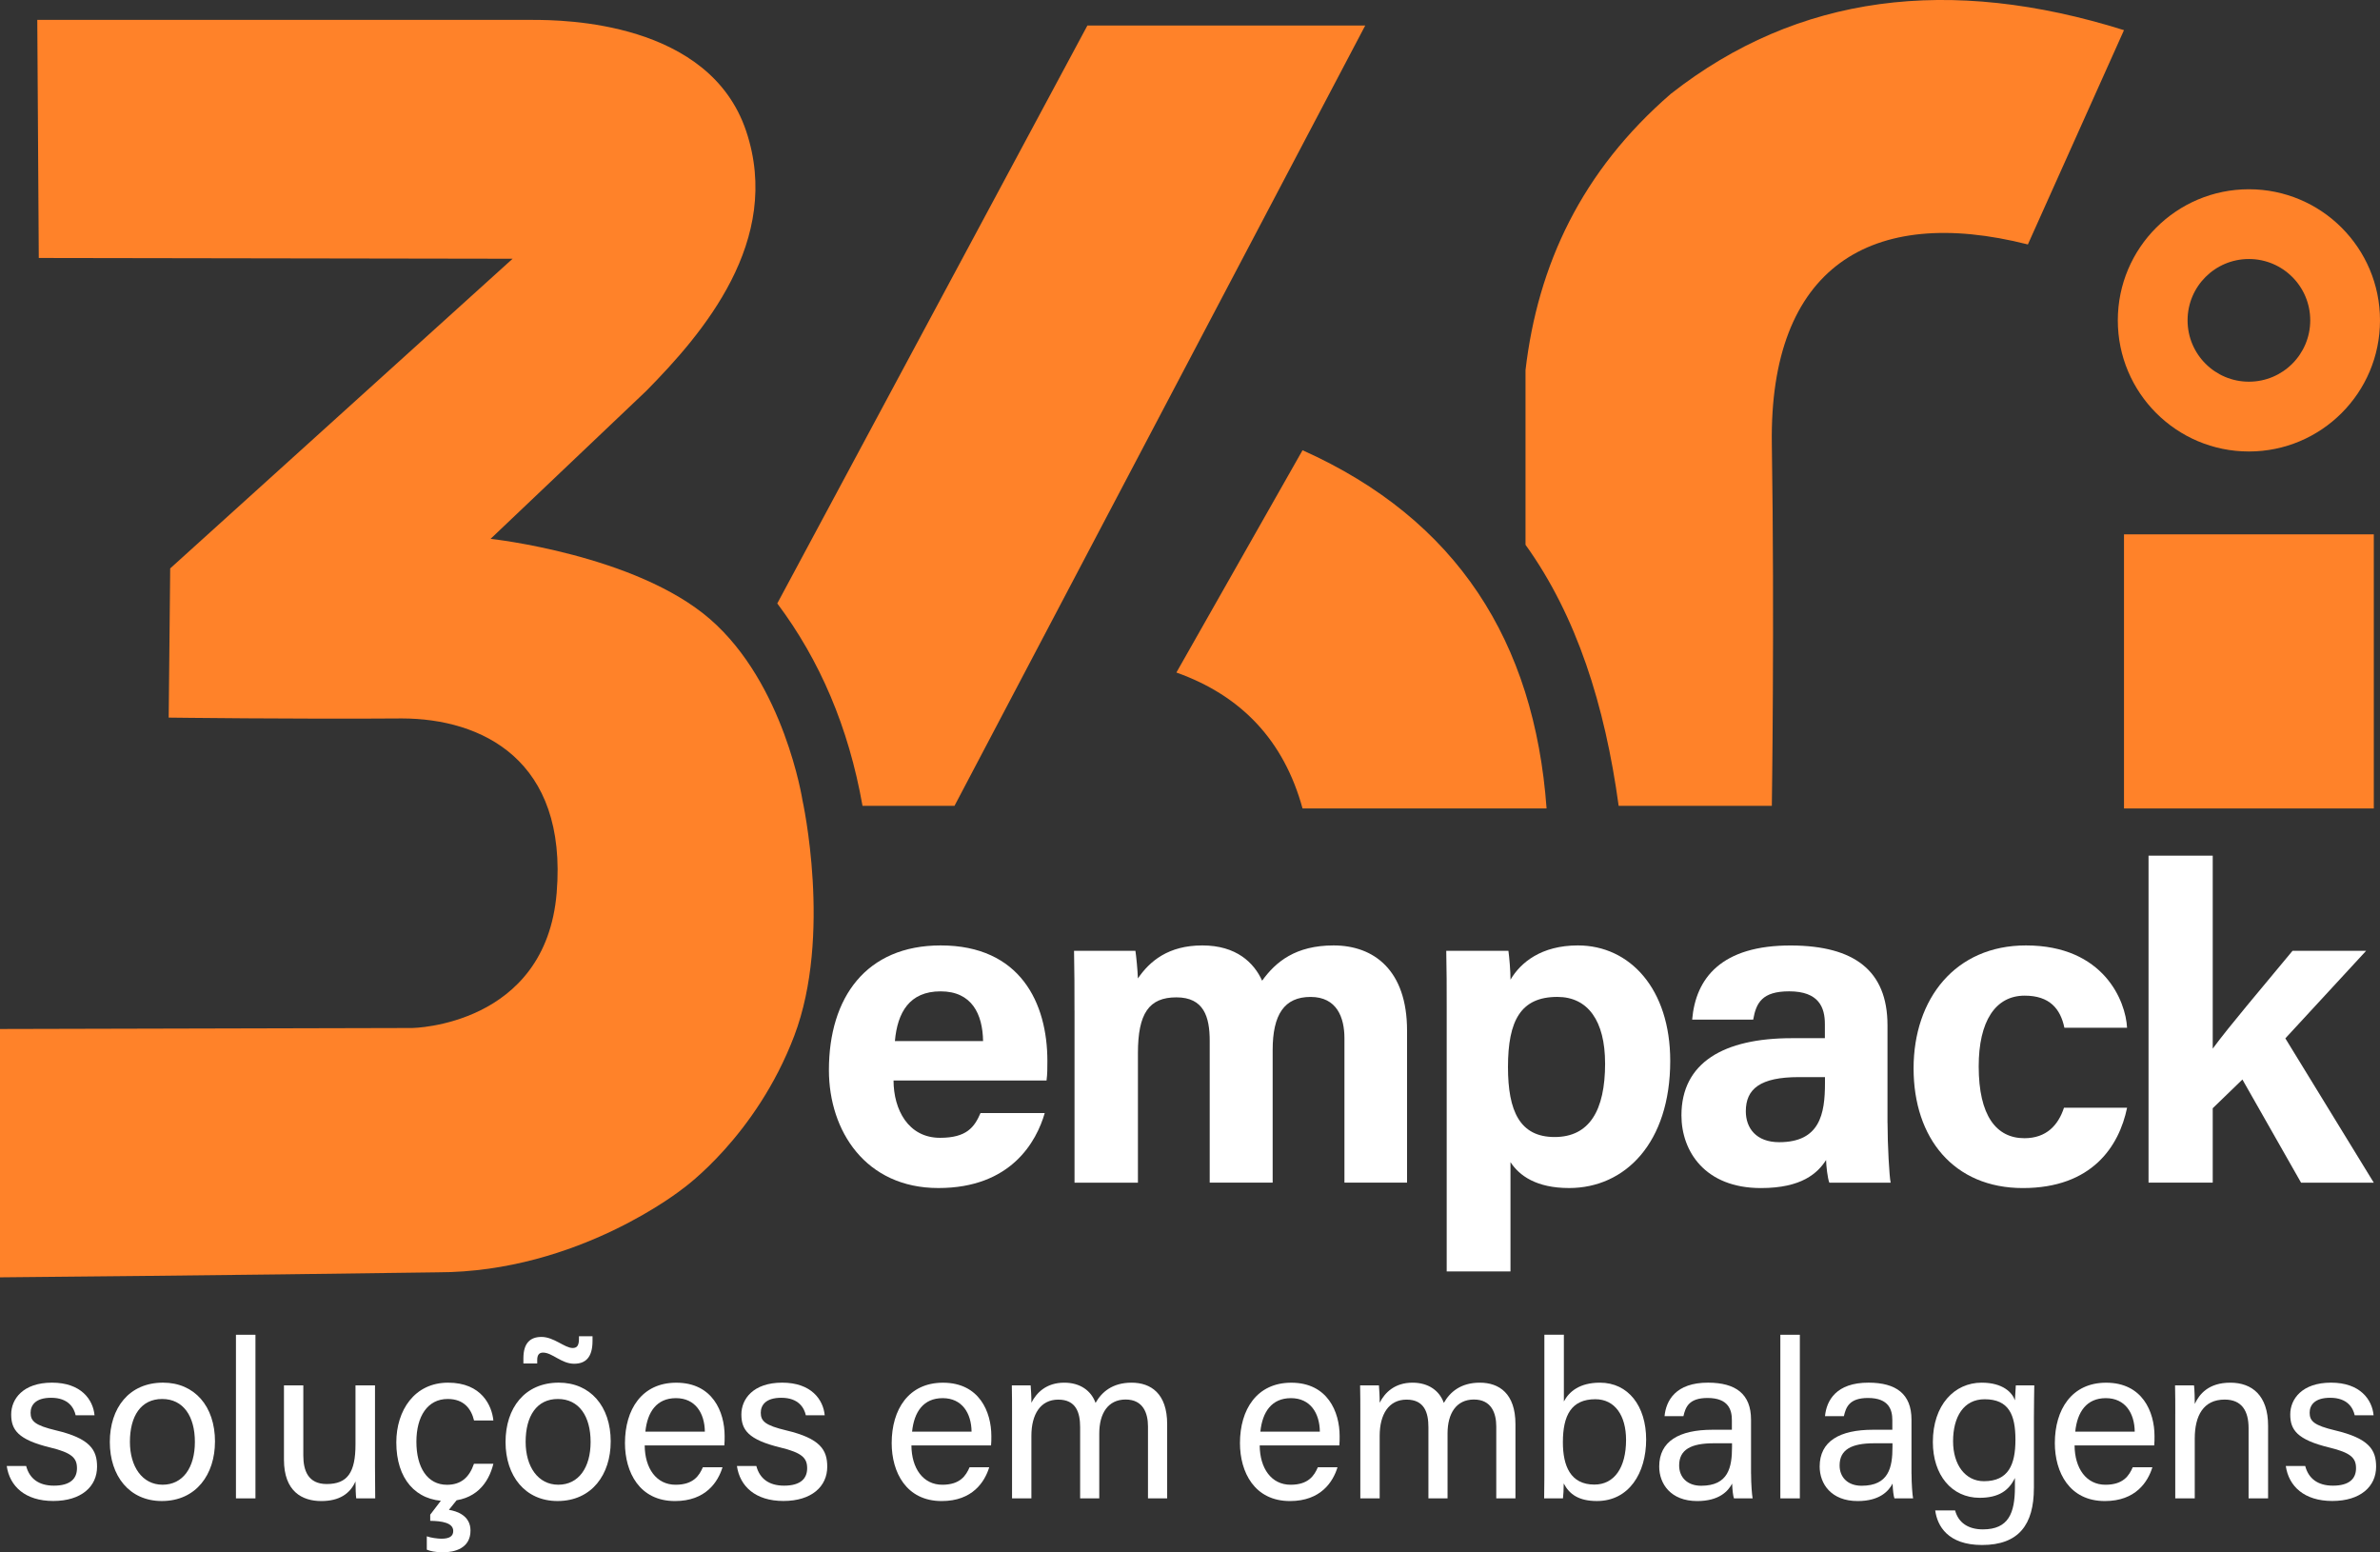
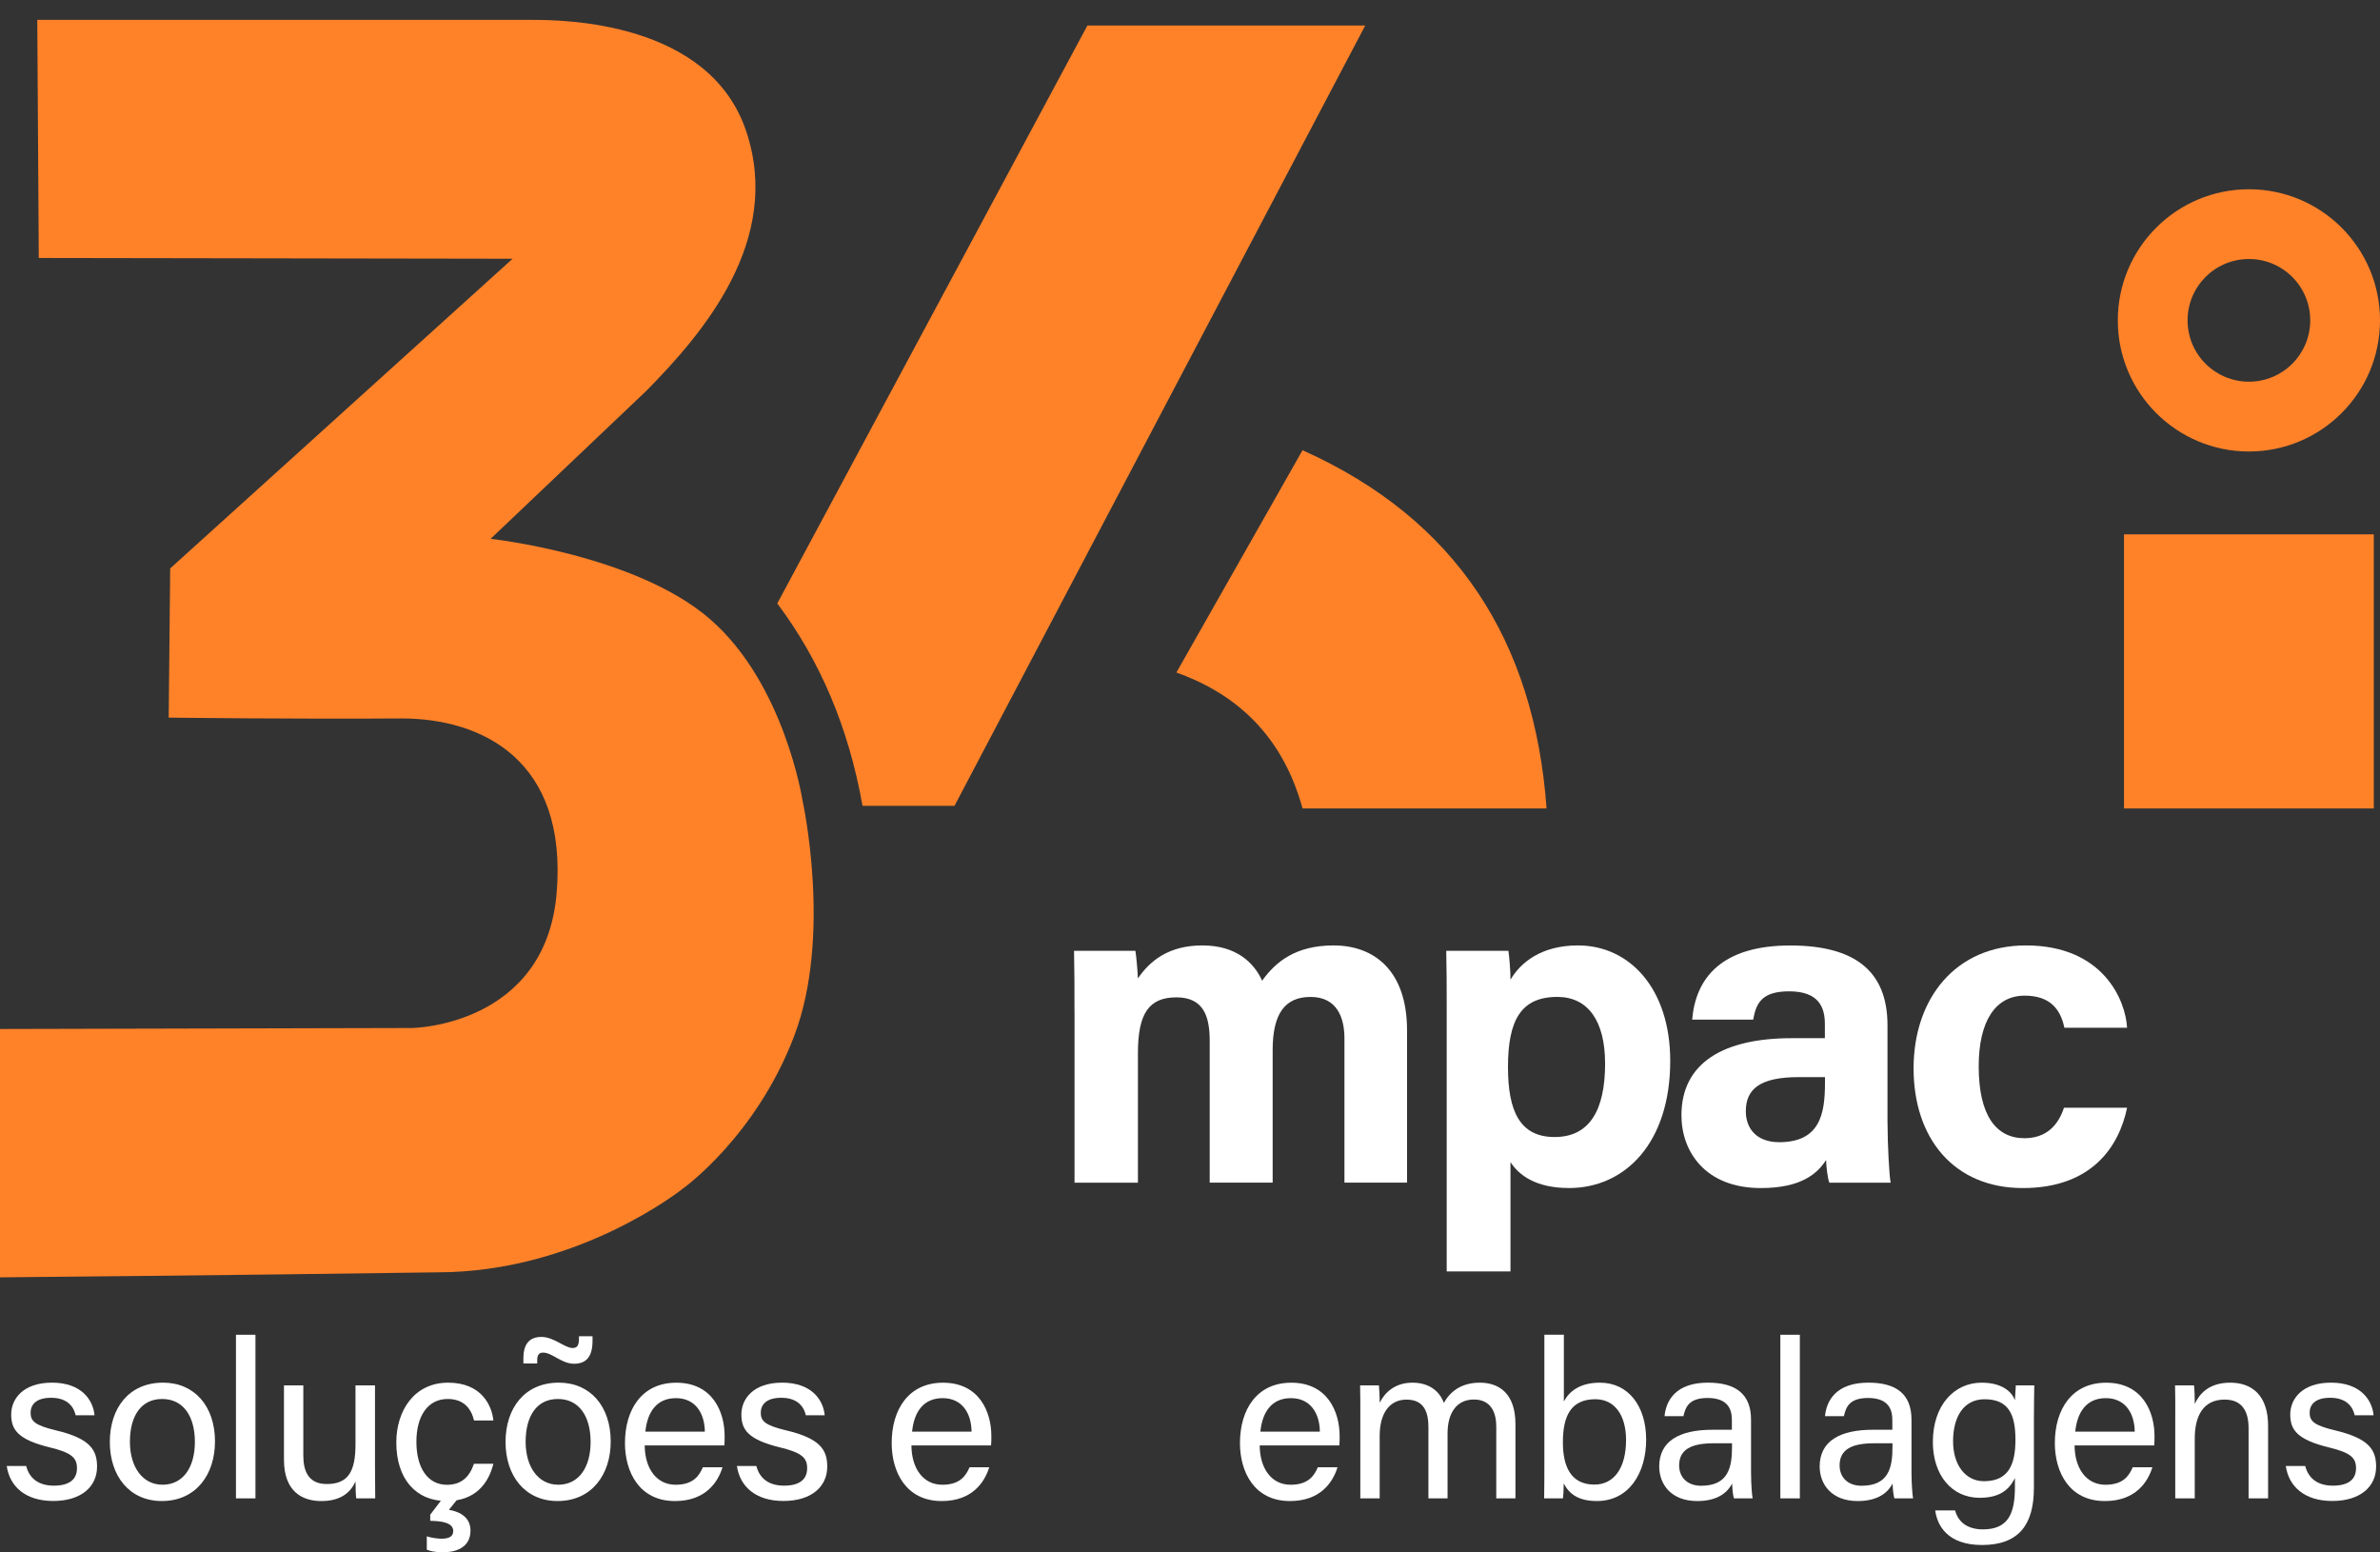
<svg xmlns="http://www.w3.org/2000/svg" id="Camada_2" data-name="Camada 2" viewBox="0 0 967.83 631.16">
  <rect x="0" y="0" width="967.83" height="631.16" fill="#333333" stroke="none" />
  <defs>
    <style>      .cls-1 {        fill: #fff;      }      .cls-2 {        fill: #ff8229;      }    </style>
  </defs>
  <g id="Camada_1-2" data-name="Camada 1">
    <g>
      <path class="cls-2" d="m15.17,8.09h201.53c12.52,0,71.76.61,86.72,45.19,14.96,44.58-17.71,82.44-40.61,105.65-14.4,13.69-63.31,60.15-63.31,60.15,0,0,59.03,6.41,89.26,32.67s37.56,73.59,37.56,73.59c0,0,12.21,54.96-3.36,95.88-15.57,40.92-45.19,61.99-45.19,61.99,0,0-42.44,34.1-99.85,34.1-83.87,1.22-177.92,2.04-177.92,2.04v-100.97l167.74-.41s54.15-.81,58.63-54.96c4.48-54.15-30.53-70.84-62.9-70.9-43.27.32-94.87-.34-94.87-.34l.61-60.66,139.24-125.91-192.68-.31-.61-96.8Z" />
      <path class="cls-2" d="m350.74,327.64h37.41S555.17,10.38,555.17,10.38h-112.98l-126.11,234.97c17.26,23.02,29.01,50.3,34.66,82.29Z" />
      <path class="cls-2" d="m529.68,183.06l-51.3,90.38c26.45,9.4,43.73,27.65,51.3,55.27h99.24c-4.94-67.81-36.37-117.49-99.24-145.65Z" />
-       <path class="cls-2" d="m620.37,221.53c20.77,28.91,32.26,65.17,37.86,106.11h62.29s1.12-74.96,0-147.03c-1.12-72.06,40.42-97.37,104.12-81.22l39.08-87.13c-70.94-22.25-132.65-14.58-184.23,25.85-36.39,31.47-54.14,69.63-59.14,112.37v71.04Z" />
      <rect class="cls-2" x="863.73" y="217.26" width="101.58" height="111.45" />
      <path class="cls-2" d="m914.52,76.95c-29.44,0-53.31,23.87-53.31,53.31s23.87,53.31,53.31,53.31,53.31-23.87,53.31-53.31-23.87-53.31-53.31-53.31Zm0,78.24c-13.77,0-24.94-11.16-24.94-24.94s11.16-24.94,24.94-24.94,24.94,11.16,24.94,24.94-11.16,24.94-24.94,24.94Z" />
      <g>
-         <path class="cls-1" d="m363.36,439.31c.02,11.79,5.93,23.31,18.92,23.31,10.87,0,13.97-4.36,16.45-10.07h26.12c-3.34,11.54-13.64,30.49-43.25,30.49s-44.52-23.22-44.52-47.95c0-29.57,15.18-50.69,45.45-50.69,32.38,0,43.39,23.42,43.39,46.96,0,3.19,0,5.26-.34,7.95h-62.21Zm36.41-16.03c-.18-10.98-4.57-20.21-17.28-20.21s-17.54,8.62-18.58,20.21h35.86Z" />
        <path class="cls-1" d="m436.94,410.88c0-8.15,0-16.23-.18-24.3h24.96c.34,2.29.87,7.56,1.01,11.24,4.79-7.02,12.36-13.42,26.2-13.42s21,7.02,24.32,14.34c5.52-7.71,13.66-14.34,29.05-14.34,16.43,0,29.88,10.1,29.88,34.61v61.84h-25.46v-58.67c0-8.51-3.09-16.84-13.77-16.84s-15.42,7.15-15.42,21.61v53.9h-25.6v-57.68c0-9.77-2.4-17.66-13.55-17.66s-15.64,6.52-15.64,22.7v52.65h-25.78v-69.97Z" />
        <path class="cls-1" d="m614.24,472.51v44.45h-25.94v-107.65c0-7.63,0-15.16-.18-22.72h25.28c.36,2.5.85,8.28.85,11.74,4.04-6.92,12.46-13.93,27.4-13.93,21.17,0,37.55,17.71,37.55,46.95,0,33.26-18.29,51.69-41.13,51.69-13.3,0-20.24-5.02-23.83-10.53Zm38.47-40.15c0-17.28-6.99-27.03-19.41-27.03-14.82,0-20.08,9.51-20.08,28.51,0,17.99,4.86,28.46,18.97,28.46s20.53-10.74,20.53-29.94Z" />
        <path class="cls-1" d="m767.57,456.5c0,8.98.73,22.08,1.27,24.36h-24.94c-.73-1.86-1.27-6.83-1.32-9.21-3.42,5.3-9.83,11.4-26.5,11.4-22.73,0-32.32-14.94-32.32-29.56,0-21.48,17.24-31.38,44.88-31.38h13.45v-5.76c0-6.7-2.41-13.29-14.52-13.29-11.02,0-13.43,4.68-14.63,11.51h-24.82c1.41-16.75,11.77-30.31,40.44-30.15,25.25.16,38.99,10.02,38.99,32.46v39.64Zm-25.44-18.56h-10.63c-15.73,0-21.56,4.8-21.56,13.89,0,6.82,4.19,12.57,13.57,12.57,16.58,0,18.62-11.53,18.62-23.99v-2.48Z" />
        <path class="cls-1" d="m864.98,450.4c-3.25,15.71-14.29,32.65-42.39,32.65s-44.43-20.3-44.43-48.64,16.98-50.01,45.68-50.01c31.79,0,40.62,22.81,41.13,33.47h-25.48c-1.61-7.68-5.97-13.05-16.16-13.05-11.93,0-18.69,10.46-18.69,28.74,0,20.07,7.15,29.22,18.58,29.22,8.97,0,13.77-5.3,16.1-12.38h25.64Z" />
-         <path class="cls-1" d="m899.81,426.36c6.94-9.41,19.45-24.04,32.45-39.77h29.93l-32.85,35.6,35.96,58.67h-29.57l-23.85-41.94-12.07,11.68v30.25h-26.1v-132.95h26.1v78.45Z" />
      </g>
      <g>
        <path class="cls-1" d="m10.64,596.07c1.32,5.02,5.03,7.98,11.26,7.98,6.75,0,9.4-2.91,9.4-7.09s-2.11-6.29-10.88-8.42c-13.13-3.19-15.87-7.21-15.87-13.45s4.78-12.92,16.59-12.92,16.7,6.86,17.3,13.26h-7.68c-.65-2.97-2.91-7.11-9.97-7.11-6.44,0-8.35,3.09-8.35,6.11,0,3.43,1.89,5.13,10.31,7.14,13.93,3.3,16.72,7.96,16.72,14.78,0,8.05-6.38,13.93-17.82,13.93s-17.73-6.01-18.91-14.23h7.89Z" />
        <path class="cls-1" d="m87.42,586.15c0,13.24-7.59,24.15-21.63,24.15-13.16,0-21.13-10.19-21.13-24s7.8-24.13,21.65-24.13c12.76,0,21.12,9.55,21.12,23.97Zm-34.59.09c0,10.08,5.03,17.43,13.29,17.43s13.13-6.97,13.13-17.4-4.7-17.46-13.31-17.46-13.11,6.94-13.11,17.43Z" />
        <path class="cls-1" d="m95.95,609.22v-66.52h7.93v66.52h-7.93Z" />
        <path class="cls-1" d="m152.49,595.83c0,4.47.06,10.67.09,13.39h-7.72c-.18-1.21-.27-4.01-.3-6.89-2.26,5.09-6.68,7.98-13.91,7.98-7.74,0-15.18-3.85-15.18-16.82v-30.22h7.87v28.52c0,6.04,1.89,11.6,9.51,11.6,8.45,0,11.71-4.68,11.71-16.16v-23.96h7.93v32.56Z" />
        <path class="cls-1" d="m200.63,595.16c-1.95,7.91-7.3,15.15-18.99,15.15-12.64,0-20.48-9.1-20.48-23.82,0-12.99,7.35-24.31,21.06-24.31s17.82,9.44,18.41,15.36h-7.86c-1.13-4.68-4.06-8.73-10.71-8.73-8.13,0-12.73,6.97-12.73,17.4s4.46,17.49,12.44,17.49c5.75,0,9.09-3.06,10.97-8.54h7.89Zm-14.33,14.06l-3.75,4.66c3.26.52,8.78,2.33,8.78,8.43,0,7.21-6.44,8.84-11.18,8.84-3.13,0-5.38-.54-6.59-1.08v-5.43c1.5.59,4.51.98,5.92.98,3.34,0,4.83-1.04,4.83-3.14,0-3.35-4.59-4.06-9.36-4.13v-2.5l5.76-7.54,5.6.91Z" />
        <path class="cls-1" d="m248.34,586.15c0,13.24-7.59,24.15-21.63,24.15-13.16,0-21.13-10.19-21.13-24s7.8-24.13,21.65-24.13c12.76,0,21.12,9.55,21.12,23.97Zm-35.5-31.76v-2.12c0-6.38,2.95-8.69,7.35-8.69,5.06,0,9.45,4.5,12.67,4.5,1.71,0,2.58-.87,2.58-3.81v-.96h5.51v1.89c0,6.89-2.99,9.28-7.49,9.28-5.18,0-8.85-4.53-12.63-4.53-1.5,0-2.37.84-2.37,2.99v1.44h-5.64Zm.91,31.85c0,10.08,5.03,17.43,13.29,17.43s13.13-6.97,13.13-17.4-4.7-17.46-13.31-17.46-13.11,6.94-13.11,17.43Z" />
        <path class="cls-1" d="m262.17,587.69c.06,9.35,4.76,15.99,12.56,15.99,7.27,0,9.62-3.74,11.09-7.11h7.99c-1.81,5.88-6.74,13.74-19.33,13.74-14.45,0-20.34-11.74-20.34-23.57,0-13.66,6.88-24.55,20.85-24.55,14.82,0,19.68,11.89,19.68,21.69,0,1.4,0,2.57-.12,3.81h-32.38Zm24.46-5.59c-.09-7.56-3.89-13.63-11.75-13.63s-11.63,5.63-12.44,13.63h24.19Z" />
        <path class="cls-1" d="m307.57,596.07c1.32,5.02,5.03,7.98,11.26,7.98,6.75,0,9.4-2.91,9.4-7.09s-2.11-6.29-10.88-8.42c-13.13-3.19-15.87-7.21-15.87-13.45s4.78-12.92,16.59-12.92,16.7,6.86,17.3,13.26h-7.68c-.65-2.97-2.91-7.11-9.97-7.11-6.44,0-8.35,3.09-8.35,6.11,0,3.43,1.89,5.13,10.31,7.14,13.93,3.3,16.72,7.96,16.72,14.78,0,8.05-6.38,13.93-17.82,13.93s-17.73-6.01-18.91-14.23h7.89Z" />
        <path class="cls-1" d="m370.63,587.69c.06,9.35,4.76,15.99,12.56,15.99,7.27,0,9.62-3.74,11.09-7.11h7.99c-1.81,5.88-6.74,13.74-19.33,13.74-14.45,0-20.34-11.74-20.34-23.57,0-13.66,6.88-24.55,20.85-24.55,14.82,0,19.68,11.89,19.68,21.69,0,1.4,0,2.57-.12,3.81h-32.38Zm24.46-5.59c-.09-7.56-3.89-13.63-11.75-13.63s-11.63,5.63-12.44,13.63h24.19Z" />
-         <path class="cls-1" d="m411.55,575.12c0-3.96,0-8.12-.09-11.85h7.65c.12,1.38.34,4.76.31,7.07,2.09-4.11,6.1-8.16,13.37-8.16,6.5,0,10.97,3.3,12.72,8.23,2.46-4.36,6.8-8.23,14.64-8.23s14.48,4.4,14.48,16.84v30.2h-7.8v-29.24c0-5.33-1.92-10.95-9.09-10.95s-10.72,5.66-10.72,13.8v26.39h-7.78v-28.98c0-5.91-1.67-11.17-8.89-11.17s-10.93,5.96-10.93,14.73v25.43h-7.87v-34.1Z" />
        <path class="cls-1" d="m512.26,587.69c.06,9.35,4.76,15.99,12.56,15.99,7.27,0,9.62-3.74,11.09-7.11h7.99c-1.81,5.88-6.74,13.74-19.33,13.74-14.45,0-20.34-11.74-20.34-23.57,0-13.66,6.88-24.55,20.85-24.55,14.82,0,19.68,11.89,19.68,21.69,0,1.4,0,2.57-.12,3.81h-32.38Zm24.46-5.59c-.09-7.56-3.89-13.63-11.75-13.63s-11.63,5.63-12.44,13.63h24.19Z" />
        <path class="cls-1" d="m553.18,575.12c0-3.96,0-8.12-.09-11.85h7.65c.12,1.38.34,4.76.31,7.07,2.09-4.11,6.1-8.16,13.37-8.16,6.5,0,10.97,3.3,12.72,8.23,2.46-4.36,6.8-8.23,14.64-8.23s14.48,4.4,14.48,16.84v30.2h-7.8v-29.24c0-5.33-1.92-10.95-9.09-10.95s-10.72,5.66-10.72,13.8v26.39h-7.78v-28.98c0-5.91-1.67-11.17-8.89-11.17s-10.93,5.96-10.93,14.73v25.43h-7.87v-34.1Z" />
        <path class="cls-1" d="m628.02,542.69h7.93v27.13c2.08-3.92,6.29-7.64,14.66-7.64,11.53,0,18.8,9.5,18.8,23.13s-7,24.99-20.01,24.99c-7.35,0-11.19-2.7-13.51-7.15,0,2.35-.15,4.83-.31,6.07h-7.65c.09-5.13.09-10.3.09-15.43v-51.09Zm33.22,42.77c0-9.91-4.53-16.55-12.49-16.55-9.75,0-13.2,6.55-13.2,17.49,0,9.57,3.05,17.21,12.81,17.21,8.12,0,12.88-6.94,12.88-18.14Z" />
        <path class="cls-1" d="m712.08,599.2c0,4.18.36,8.7.63,10.02h-7.59c-.36-1.02-.63-3.21-.75-6.01-1.6,3.06-5.27,7.1-14.19,7.1-10.83,0-15.46-7.05-15.46-14.04,0-10.26,8.06-14.95,21.71-14.95h7.84v-3.92c0-4.05-1.29-9-9.89-9-7.68,0-8.97,3.81-9.81,7.39h-7.68c.61-6.33,4.52-13.65,17.73-13.62,11.23.03,17.44,4.61,17.44,15.05v21.96Zm-7.75-12.38h-7.44c-9.16,0-14.06,2.53-14.06,9.01,0,4.78,3.28,8.26,8.94,8.26,11.06,0,12.56-7.45,12.56-15.79v-1.47Z" />
        <path class="cls-1" d="m723.98,609.22v-66.52h7.93v66.52h-7.93Z" />
        <path class="cls-1" d="m777.33,599.2c0,4.18.36,8.7.63,10.02h-7.59c-.36-1.02-.63-3.21-.75-6.01-1.6,3.06-5.27,7.1-14.19,7.1-10.83,0-15.46-7.05-15.46-14.04,0-10.26,8.06-14.95,21.71-14.95h7.84v-3.92c0-4.05-1.29-9-9.89-9-7.68,0-8.97,3.81-9.81,7.39h-7.68c.61-6.33,4.52-13.65,17.73-13.62,11.23.03,17.44,4.61,17.44,15.05v21.96Zm-7.75-12.38h-7.44c-9.16,0-14.06,2.53-14.06,9.01,0,4.78,3.28,8.26,8.94,8.26,11.06,0,12.56-7.45,12.56-15.79v-1.47Z" />
        <path class="cls-1" d="m827.08,605.08c0,14.72-6.08,23.1-21.08,23.1-13.93,0-18.21-7.8-19.04-14.05h8.09c1.34,5.03,5.38,7.7,11.3,7.7,10.43,0,13.02-6.62,13.02-17.19v-3.72c-2.45,5.15-6.66,8.07-14.36,8.07-11.31,0-19.01-9.22-19.01-22.68,0-15,8.73-24.13,19.84-24.13,8.76,0,12.49,4.12,13.53,7.17.09-2.08.28-5.13.37-6.08h7.5c-.03,2.66-.15,8.85-.15,13.27v28.54Zm-32.86-19.11c0,9.69,5.03,16.27,12.55,16.27,9.91,0,12.81-6.65,12.81-16.86s-2.73-16.46-12.54-16.46c-8.49,0-12.82,7.11-12.82,17.05Z" />
        <path class="cls-1" d="m843.63,587.69c.06,9.35,4.76,15.99,12.56,15.99,7.27,0,9.62-3.74,11.09-7.11h7.99c-1.81,5.88-6.74,13.74-19.33,13.74-14.45,0-20.34-11.74-20.34-23.57,0-13.66,6.88-24.55,20.85-24.55,14.82,0,19.68,11.89,19.68,21.69,0,1.4,0,2.57-.12,3.81h-32.38Zm24.46-5.59c-.09-7.56-3.89-13.63-11.75-13.63s-11.63,5.63-12.44,13.63h24.19Z" />
        <path class="cls-1" d="m884.58,574.85c0-3.99,0-8.02-.09-11.58h7.71c.21,1.35.34,6.18.31,7.55,1.83-3.95,5.58-8.64,14.46-8.64s15.35,5.27,15.35,17.48v29.55h-7.93v-28.54c0-6.94-2.71-11.62-9.73-11.62-8.67,0-12.16,6.6-12.16,15.83v24.33h-7.93v-34.37Z" />
        <path class="cls-1" d="m937.42,596.07c1.32,5.02,5.03,7.98,11.26,7.98,6.75,0,9.4-2.91,9.4-7.09s-2.11-6.29-10.88-8.42c-13.13-3.19-15.87-7.21-15.87-13.45s4.78-12.92,16.59-12.92,16.7,6.86,17.3,13.26h-7.68c-.65-2.97-2.91-7.11-9.97-7.11-6.44,0-8.35,3.09-8.35,6.11,0,3.43,1.89,5.13,10.31,7.14,13.93,3.3,16.72,7.96,16.72,14.78,0,8.05-6.38,13.93-17.82,13.93s-17.73-6.01-18.91-14.23h7.89Z" />
      </g>
    </g>
  </g>
</svg>